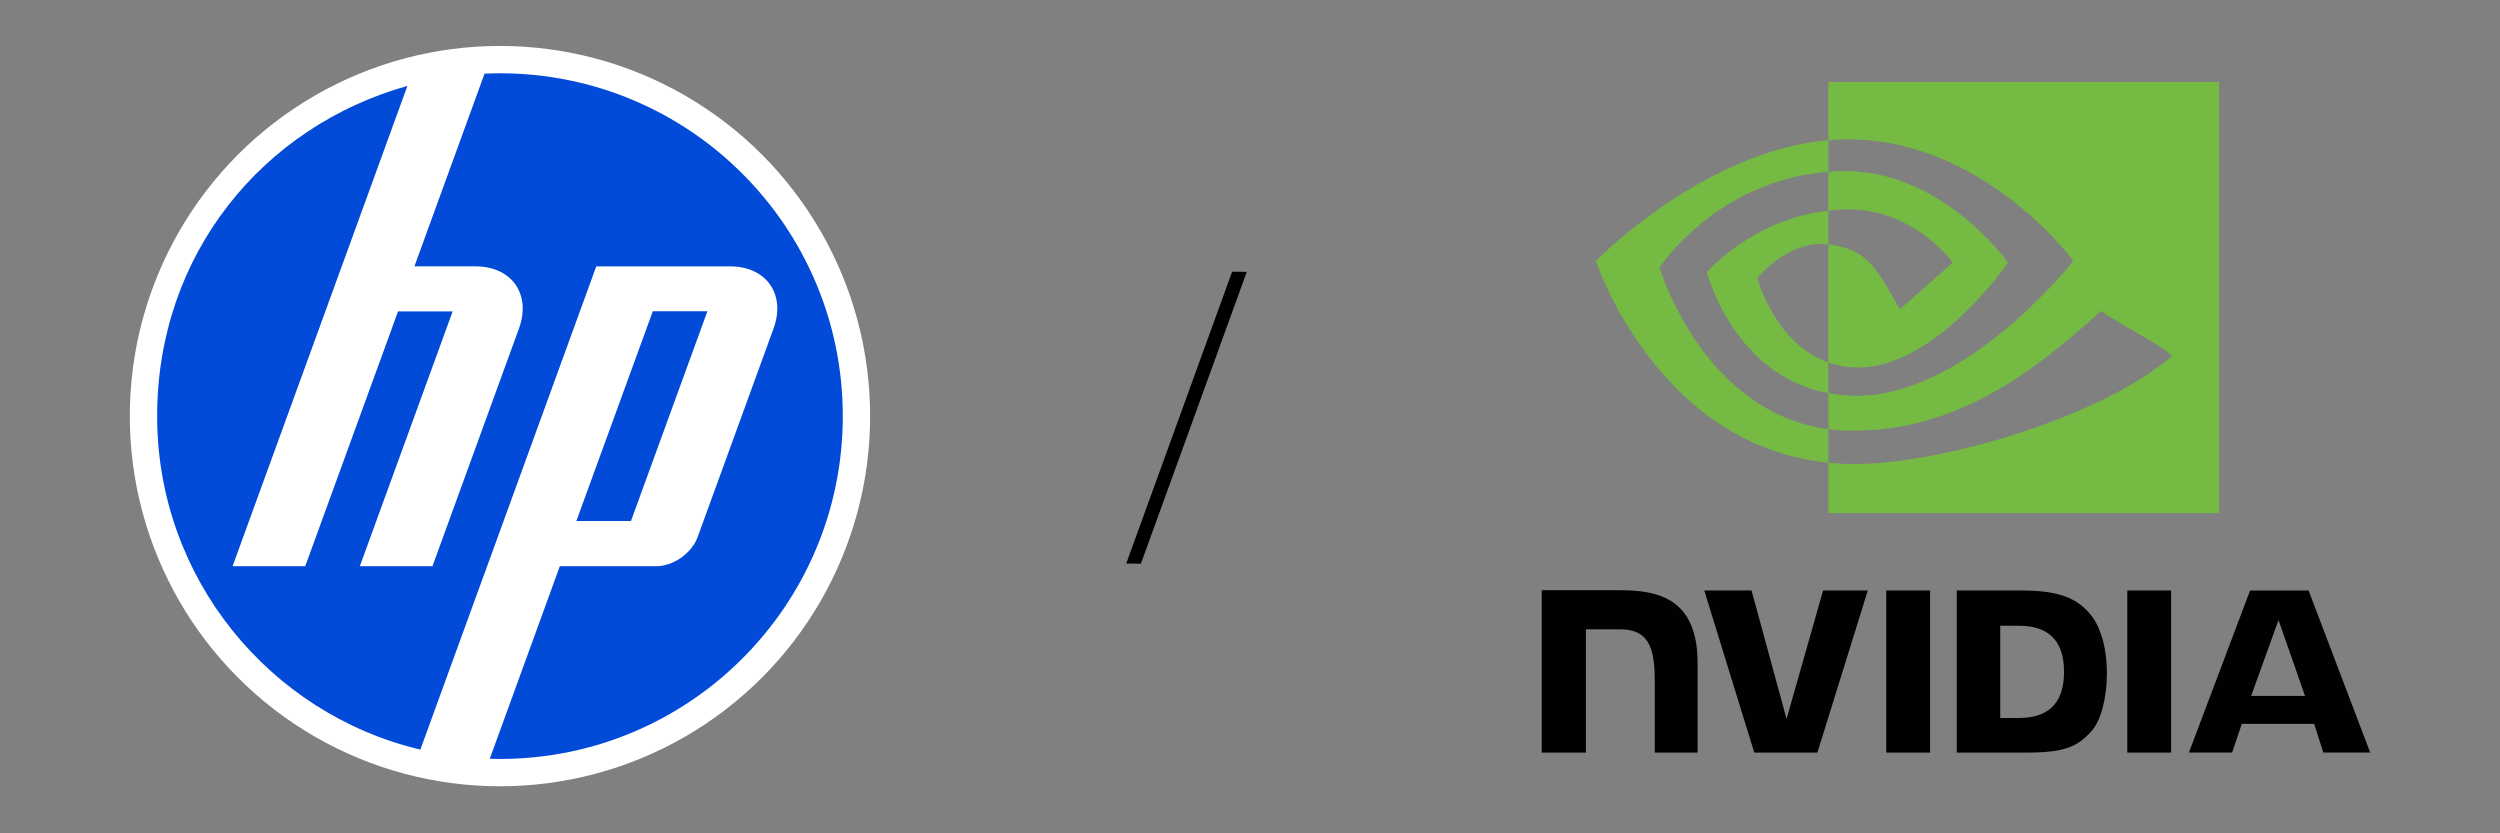
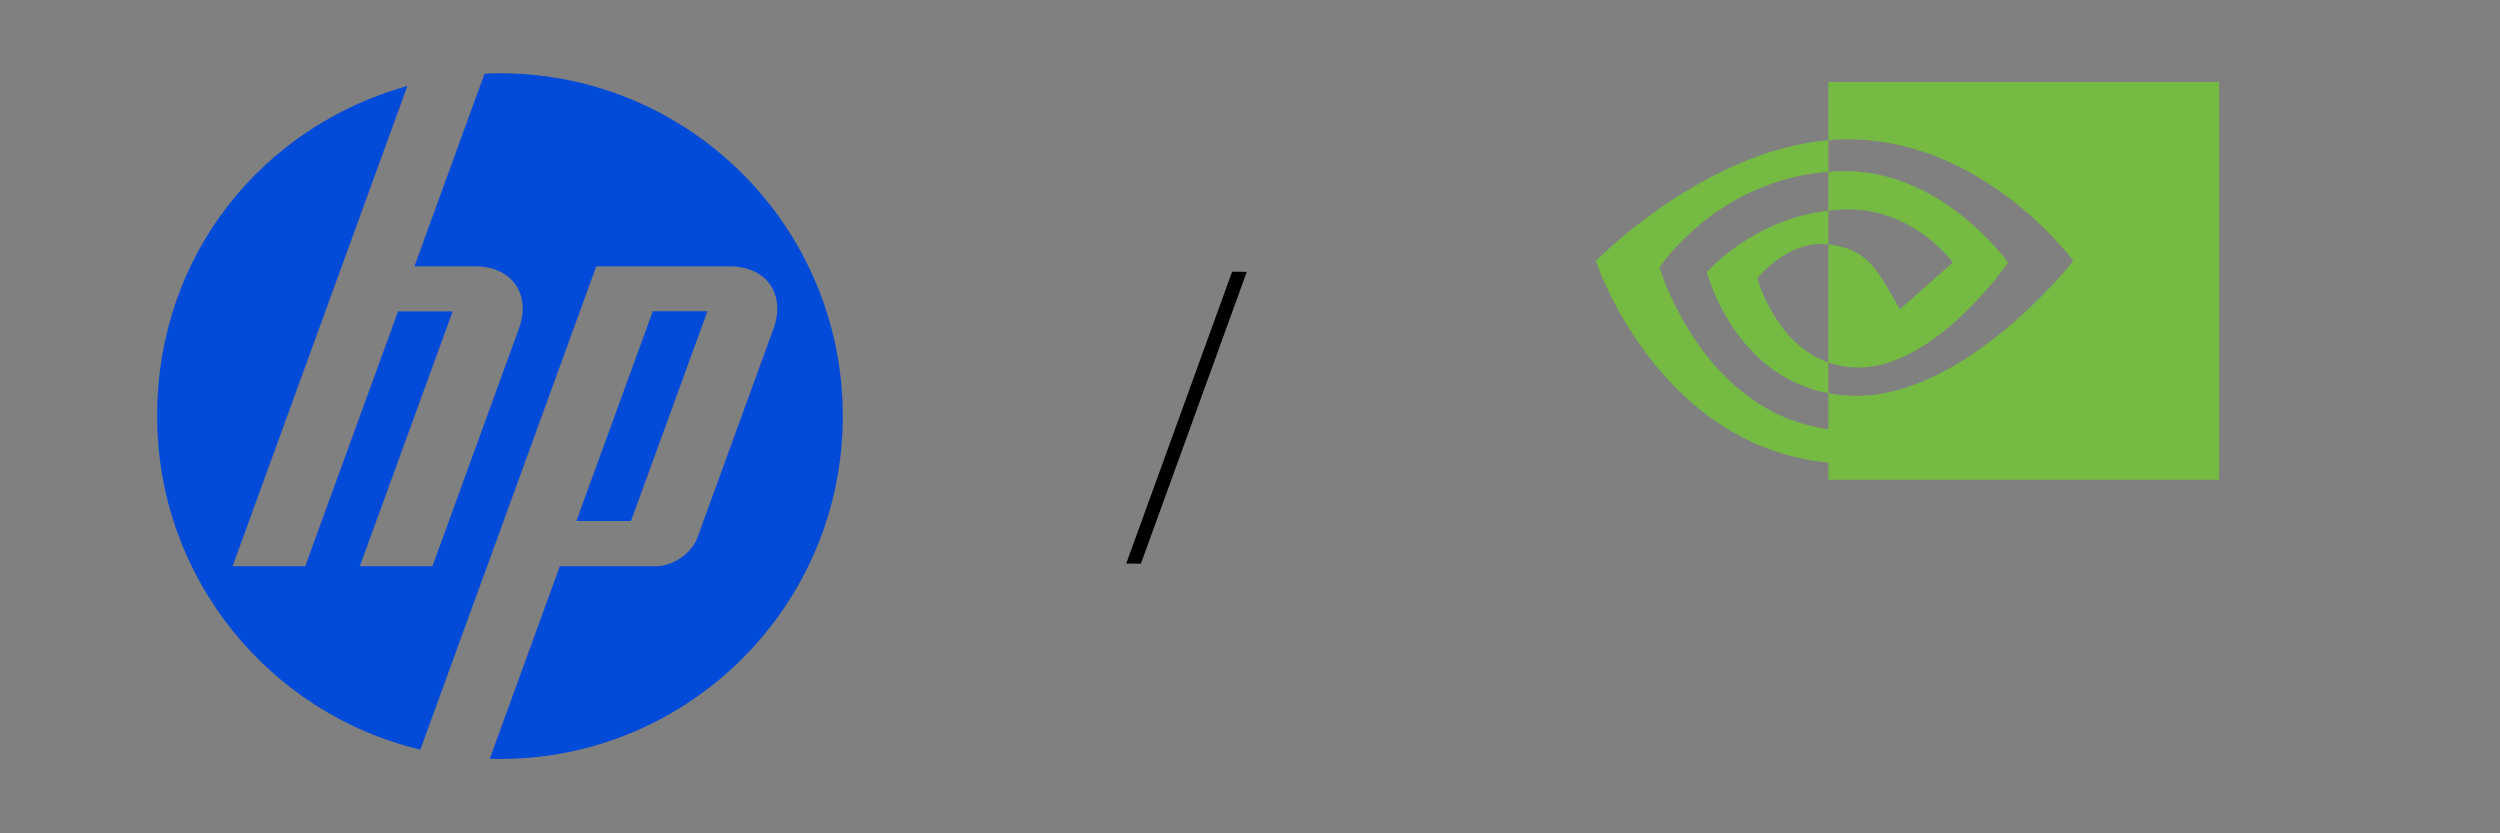
<svg xmlns="http://www.w3.org/2000/svg" id="Layer_1" version="1.1" viewBox="0 0 1500 500">
  <rect x="0" y="0" width="1500" height="500" fill="#808080" stroke="none" />
  <defs>
    <style>
      .st0 {
        fill: #010101;
      }

      .st1 {
        fill: #024ad8;
      }

      .st2 {
        fill: #fff;
      }

      .st3 {
        fill: #74ba43;
      }
    </style>
  </defs>
  <polygon points="748.072 163.109 739.281 163.009 675.748 338.117 684.539 338.218 748.072 163.109" />
  <g id="Layer_11" data-name="Layer_1">
    <g>
-       <path class="st3" d="M995.685,160.585s33.816-52.161,101.329-57.551v-18.92c-74.781,6.269-139.536,72.483-139.536,72.483,0,0,36.675,110.852,139.536,121.001v-20.113c-75.483-9.93-101.329-96.899-101.329-96.899M1097.014,217.479v18.426c-57.05-10.636-72.885-72.638-72.885-72.638,0,0,27.392-31.723,72.885-36.866v20.212c-.035,0-.06-.007-.092-.007-23.869-2.997-42.525,20.322-42.525,20.322,0,0,10.456,39.256,42.616,50.551M1097.014,49.203v34.911c2.192-.184,4.388-.332,6.594-.413,85.021-2.997,140.415,72.896,140.415,72.896,0,0-63.626,80.884-129.91,80.884-6.068,0-11.758-.586-17.099-1.574v21.578c4.568.607,9.305.964,14.243.964,61.681,0,106.288-32.927,149.484-71.911,7.152,6.001,36.474,20.579,42.503,26.975-41.07,35.941-136.776,64.911-191.041,64.911-5.224,0-10.254-.328-15.189-.826v30.325h234.437V49.203h-234.437ZM1097.014,126.401v-23.368c2.171-.166,4.359-.282,6.594-.357,61.138-2.009,101.251,54.918,101.251,54.918,0,0-43.322,62.91-89.768,62.91-6.693,0-12.679-1.13-18.076-3.025v-70.866c23.798,3.007,28.585,14,42.899,38.938l31.825-28.056s-23.23-31.857-62.394-31.857c-4.261,0-8.334.318-12.33.762" />
-       <path class="st0" d="M1367.108,372.041l15.916,45.539h-32.341l16.424-45.539ZM1350.045,354.307l-36.69,97.206h25.913l5.807-17.18h43.425l5.492,17.18h28.133l-36.975-97.213-35.105.007ZM1276.379,451.548h26.287v-97.273l-26.291-.007.003,97.28ZM1093.87,354.268l-21.935,77.096-21.013-77.089-28.37-.007,30.011,97.28h37.879l30.248-97.28h-26.82ZM1200.134,375.454h11.303c16.389,0,26.986,7.695,26.986,27.66,0,19.972-10.597,27.667-26.986,27.667h-11.303v-55.327ZM1174.066,354.268v97.28h42.623c22.711,0,30.121-3.946,38.137-12.803,5.666-6.216,9.326-19.859,9.326-34.766,0-13.675-3.096-25.874-8.503-33.467-9.735-13.587-23.763-16.245-44.702-16.245h-36.88ZM925.032,354.134v97.414h26.513v-73.965l20.54.007c6.806,0,11.649,1.768,14.928,5.425,4.155,4.631,5.849,12.093,5.849,25.761v42.772h25.691v-53.82c0-38.416-23.421-43.594-46.33-43.594h-47.191ZM1131.757,354.268l.007,97.28h26.28v-97.28h-26.287Z" />
+       <path class="st3" d="M995.685,160.585s33.816-52.161,101.329-57.551v-18.92c-74.781,6.269-139.536,72.483-139.536,72.483,0,0,36.675,110.852,139.536,121.001v-20.113c-75.483-9.93-101.329-96.899-101.329-96.899M1097.014,217.479v18.426c-57.05-10.636-72.885-72.638-72.885-72.638,0,0,27.392-31.723,72.885-36.866v20.212c-.035,0-.06-.007-.092-.007-23.869-2.997-42.525,20.322-42.525,20.322,0,0,10.456,39.256,42.616,50.551M1097.014,49.203v34.911c2.192-.184,4.388-.332,6.594-.413,85.021-2.997,140.415,72.896,140.415,72.896,0,0-63.626,80.884-129.91,80.884-6.068,0-11.758-.586-17.099-1.574v21.578v30.325h234.437V49.203h-234.437ZM1097.014,126.401v-23.368c2.171-.166,4.359-.282,6.594-.357,61.138-2.009,101.251,54.918,101.251,54.918,0,0-43.322,62.91-89.768,62.91-6.693,0-12.679-1.13-18.076-3.025v-70.866c23.798,3.007,28.585,14,42.899,38.938l31.825-28.056s-23.23-31.857-62.394-31.857c-4.261,0-8.334.318-12.33.762" />
    </g>
  </g>
  <g>
-     <circle class="st2" cx="299.979" cy="249.666" r="222.097" />
    <path class="st1" d="M299.979,455.367c-2.047,0-4.085-.038-6.114-.095l42.035-115.535h57.853c10.152,0,21.303-7.809,24.77-17.342l45.606-125.277c7.457-20.513-4.285-37.293-26.112-37.293h-80.261l-67.338,185.054h-.029l-38.178,104.898c-90.565-21.532-157.932-102.945-157.932-200.11S157.818,75.793,244.44,51.556l-39.397,108.269h-.01l-65.491,179.902h43.597l55.691-152.875h32.76l-55.691,152.875h43.578l51.901-142.619c7.466-20.513-4.285-37.293-26.084-37.293h-36.645l42.083-115.63c3.066-.133,6.142-.219,9.247-.219,113.602,0,205.7,92.098,205.7,205.7s-92.098,205.7-205.7,205.7l0.0 0ZM424.437,186.757h-32.75l-45.873,125.858h32.76l45.873-125.858h-.01Z" />
  </g>
</svg>